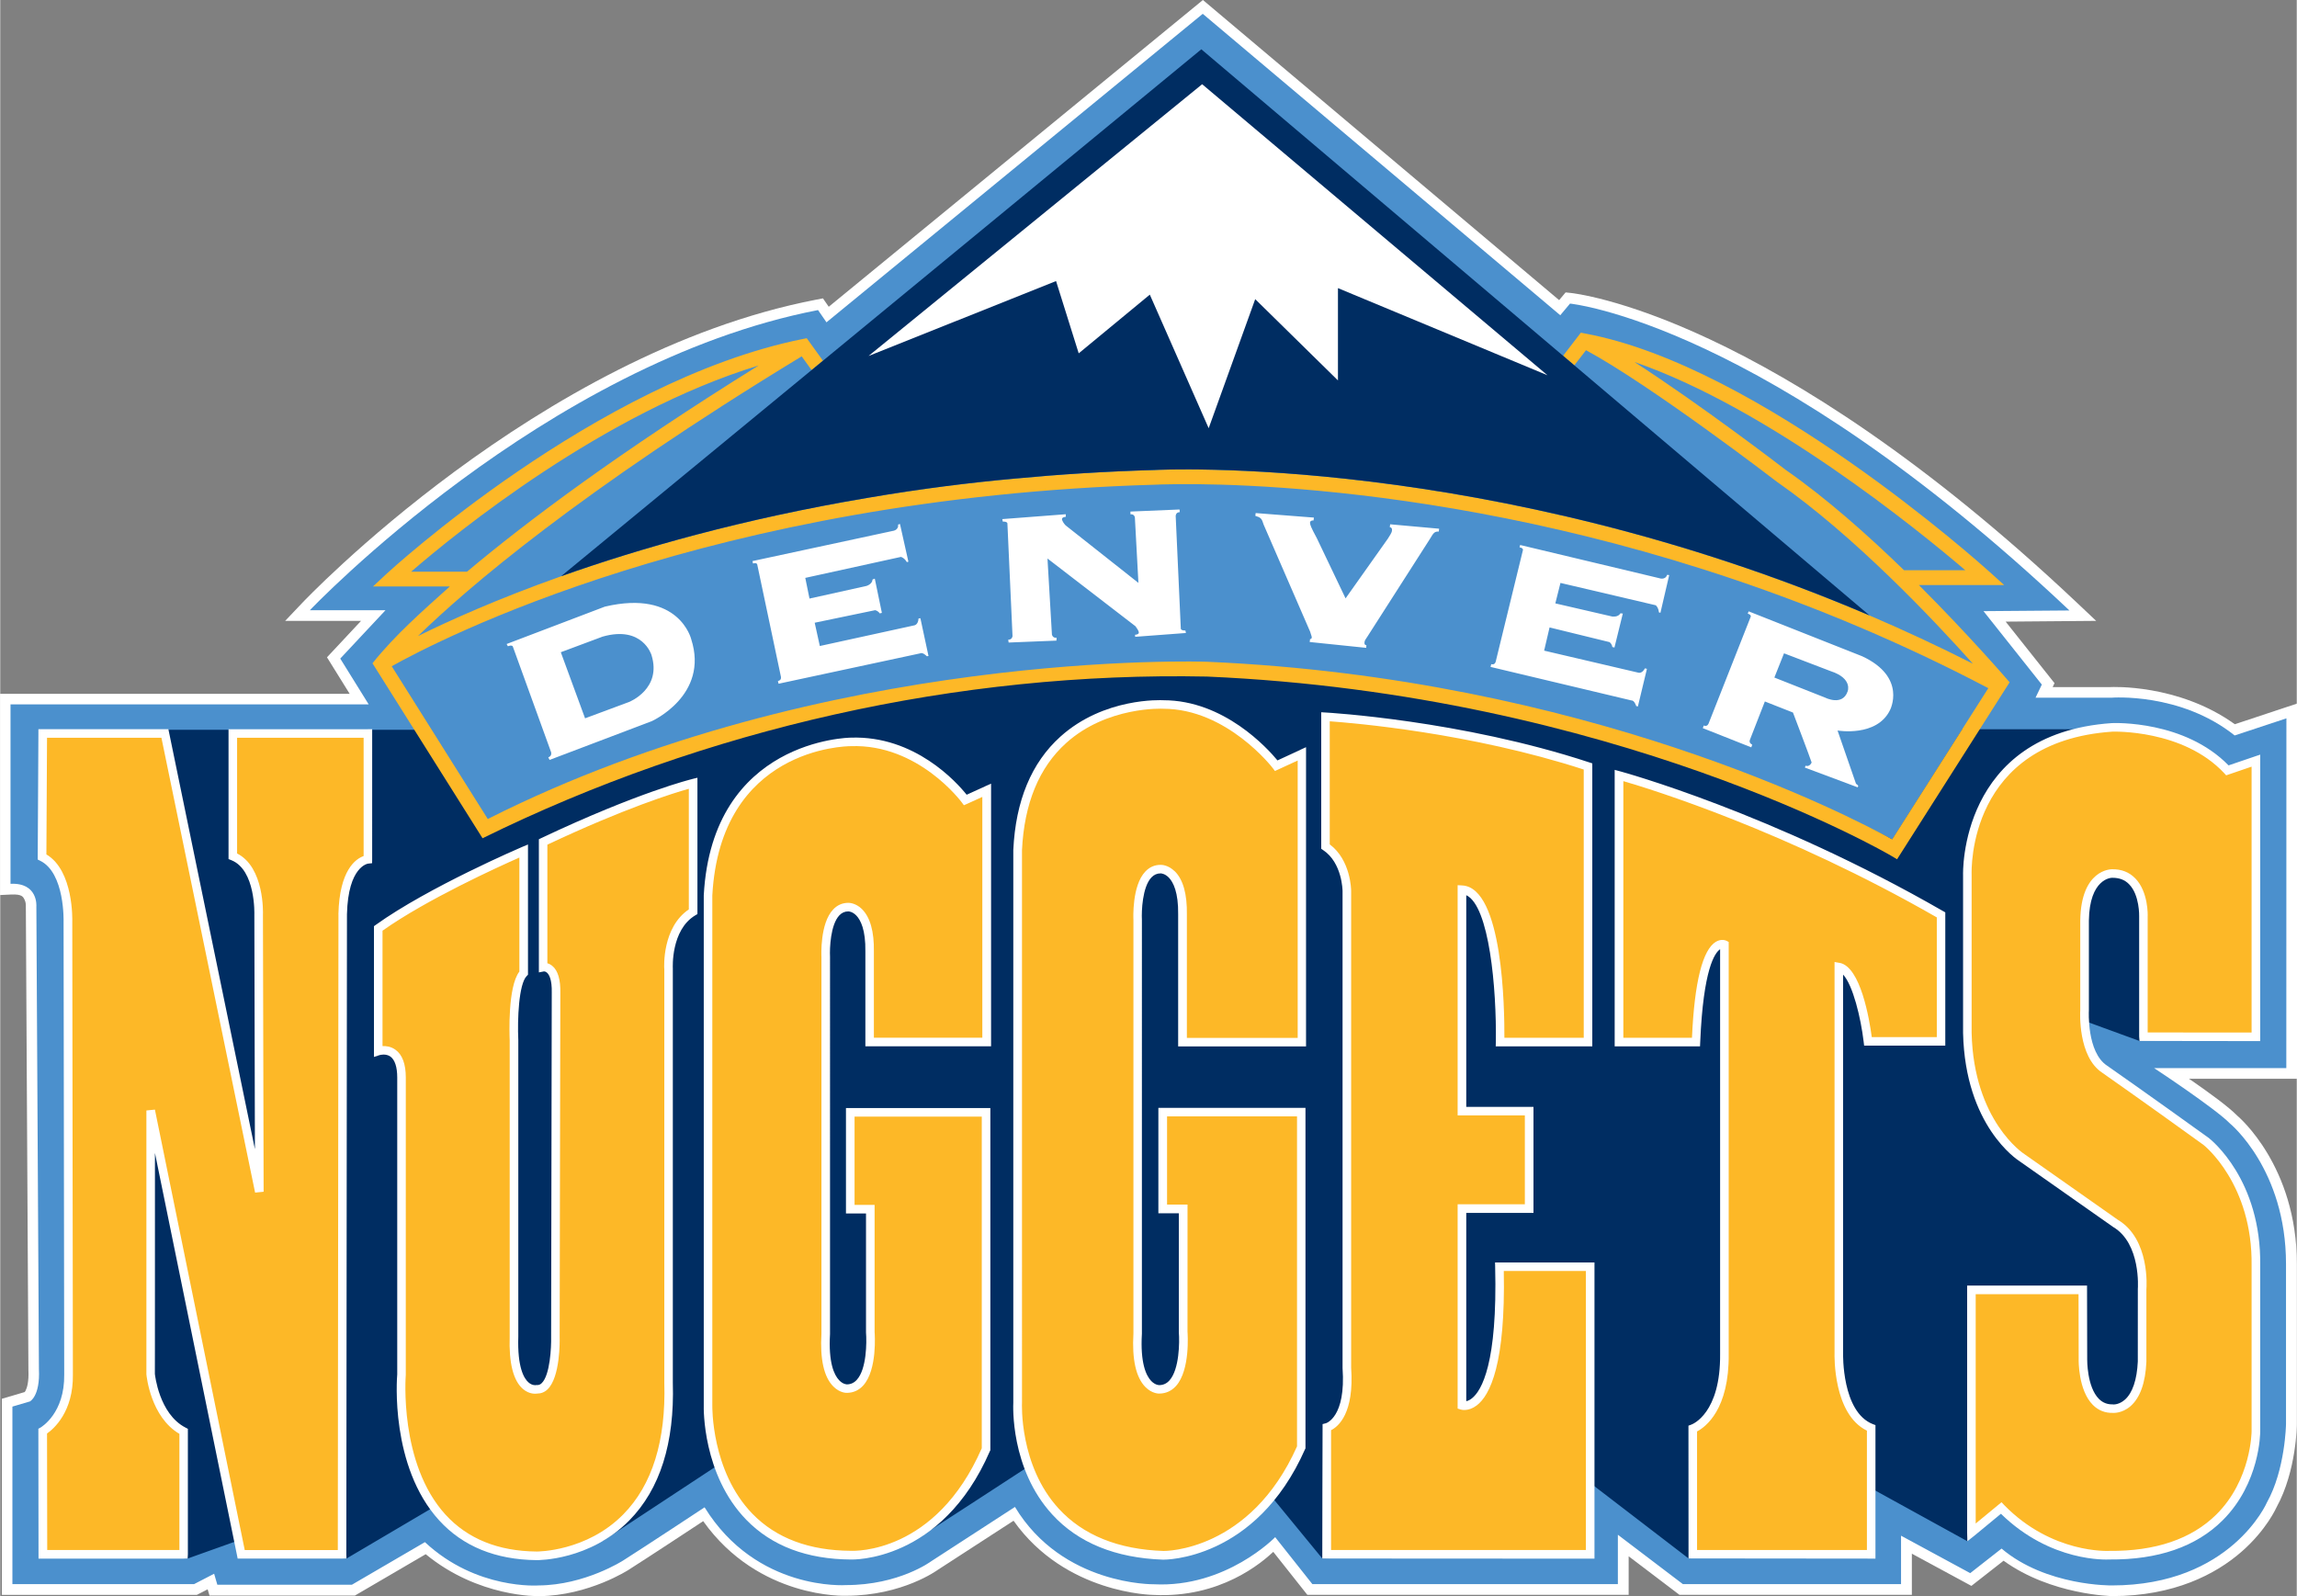
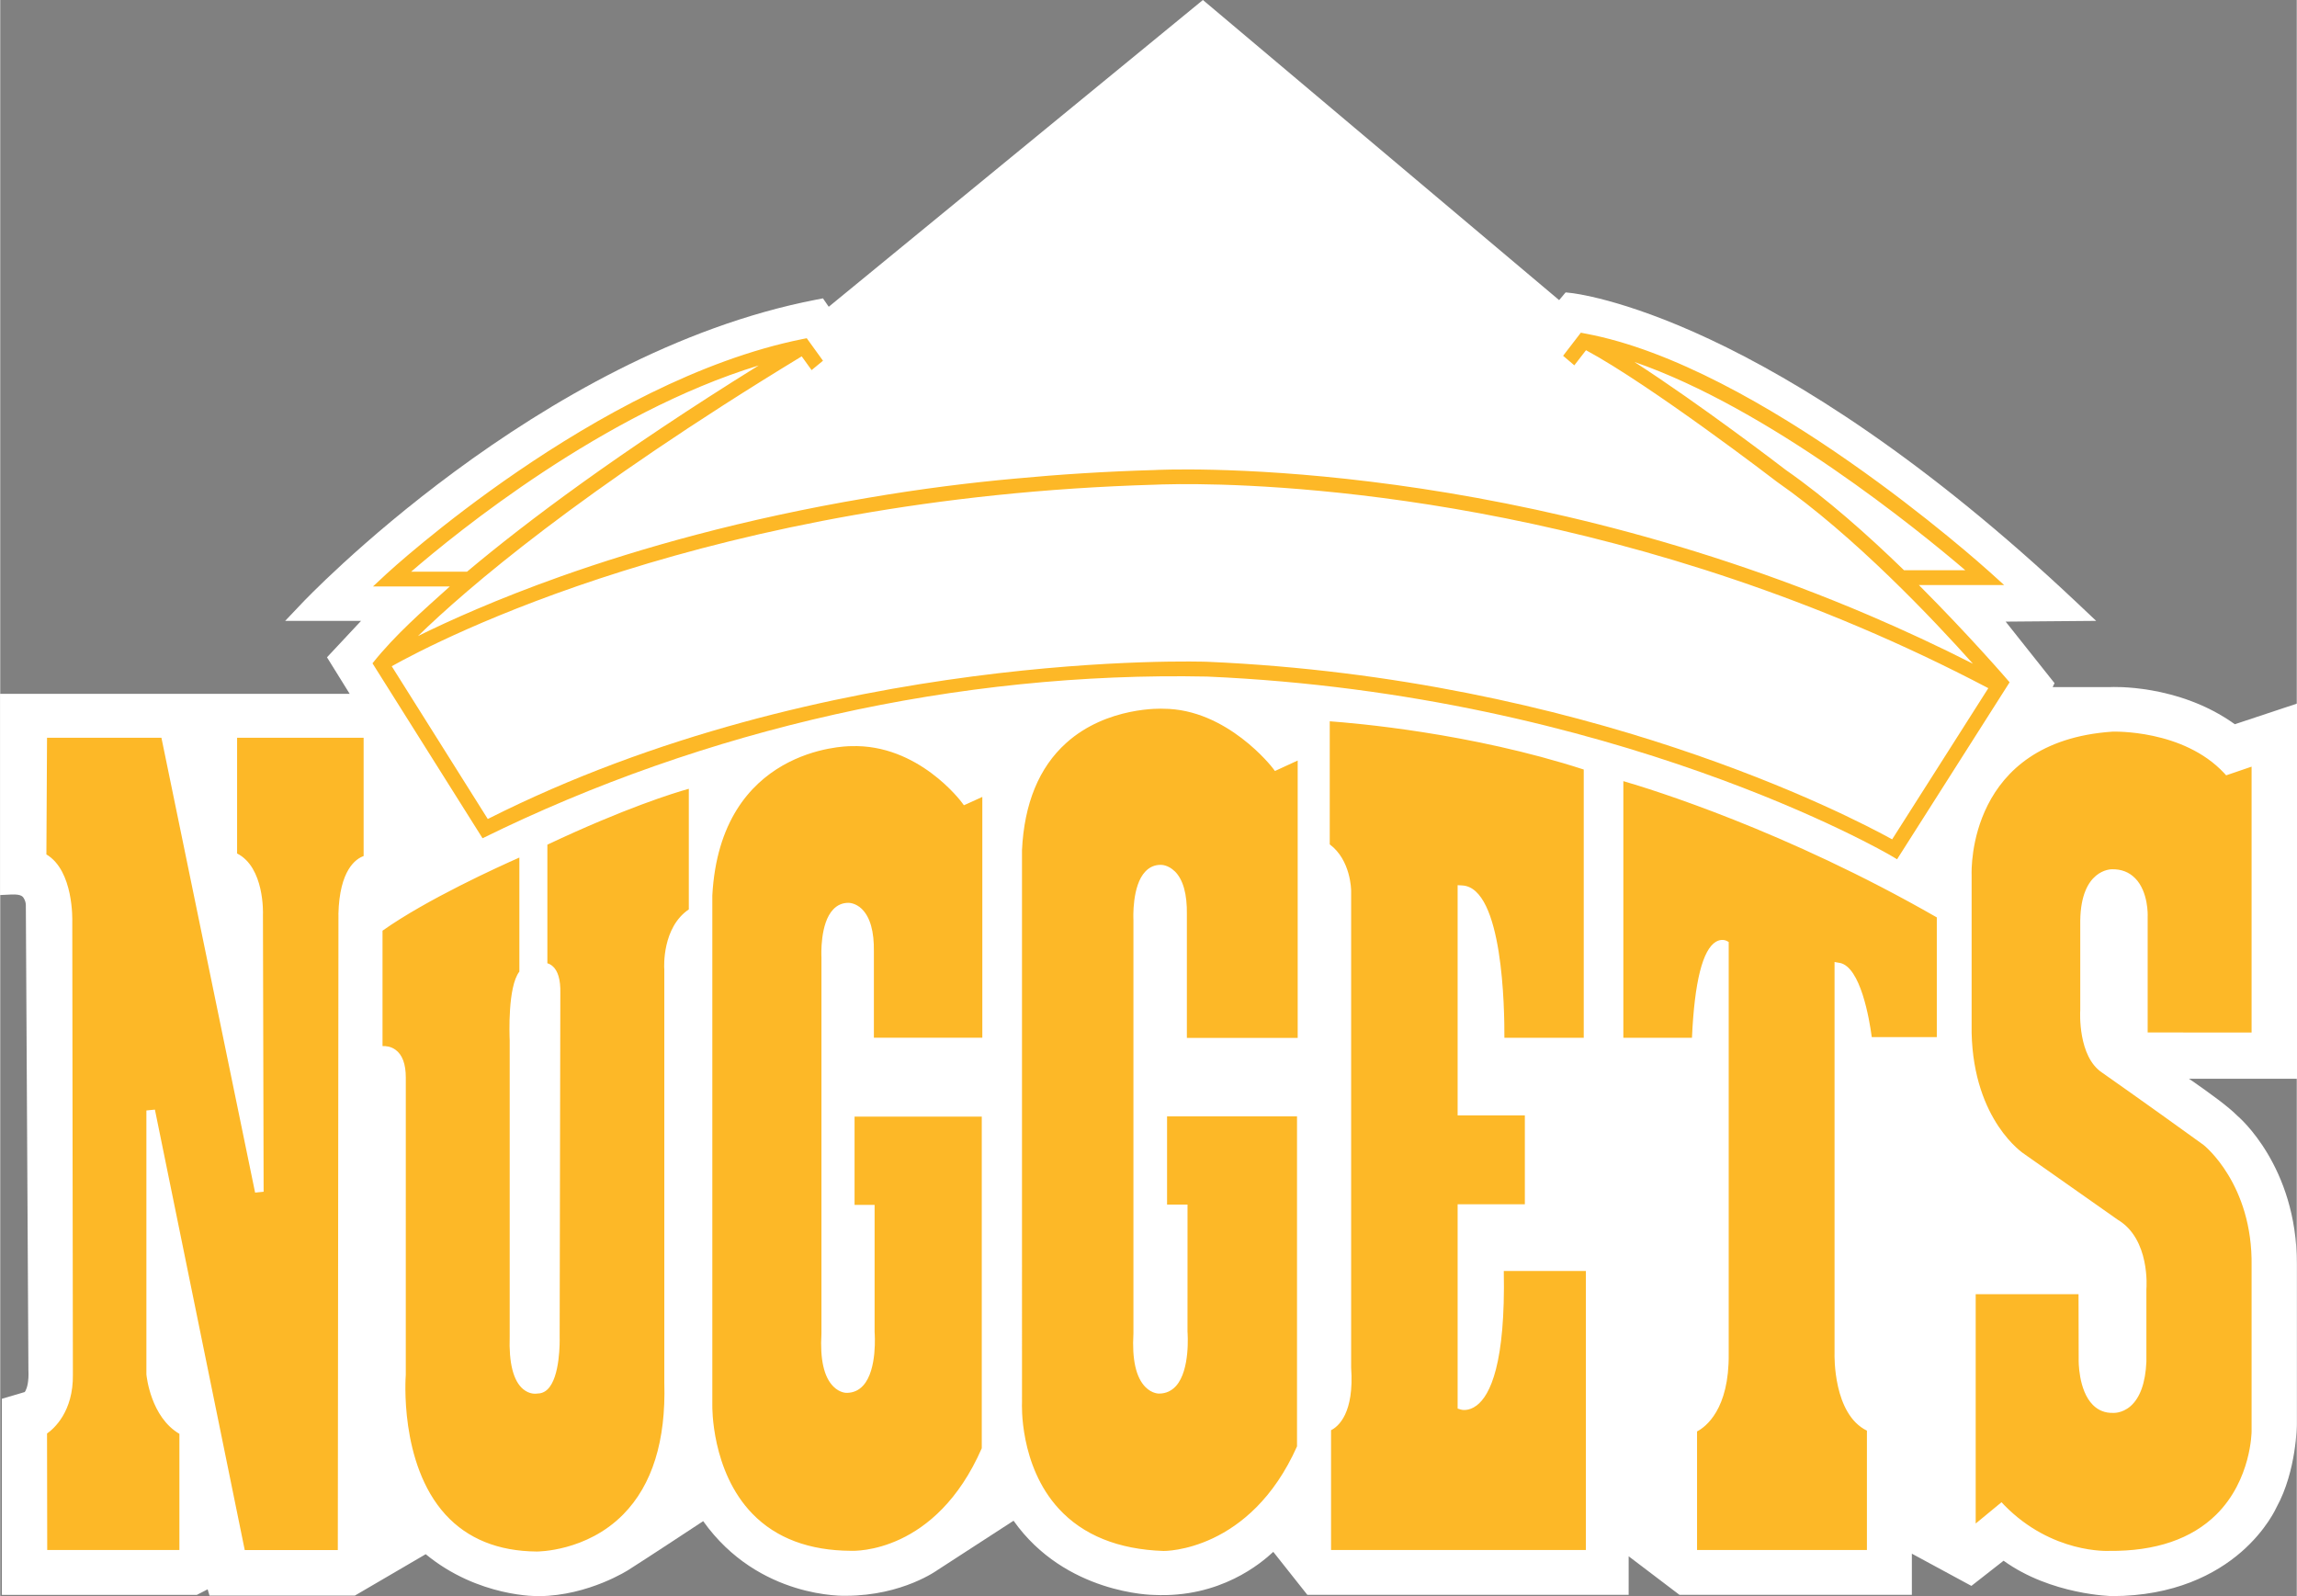
<svg xmlns="http://www.w3.org/2000/svg" xmlns:ns1="http://sodipodi.sourceforge.net/DTD/sodipodi-0.dtd" xmlns:ns2="http://www.inkscape.org/namespaces/inkscape" version="1.0" width="513.355" height="356.71" viewBox="0 0 60.948 42.359" id="svg6729" ns1:docname="Denver_Nuggets_2008.svg" ns2:version="1.0.2-2 (e86c870879, 2021-01-15)">
  <rect x="0" y="0" width="60.948" height="42.359" fill="#808080" stroke="none" />
  <ns1:namedview pagecolor="#ffffff" bordercolor="#666666" borderopacity="1" objecttolerance="10" gridtolerance="10" guidetolerance="10" ns2:pageopacity="0" ns2:pageshadow="2" ns2:window-width="1366" ns2:window-height="705" id="namedview5491" showgrid="false" ns2:zoom="1" ns2:cx="372.06557" ns2:cy="254.62351" ns2:window-x="-8" ns2:window-y="-8" ns2:window-maximized="1" ns2:current-layer="layer1" ns2:document-rotation="0" />
  <defs id="defs6731" />
  <g ns2:groupmode="layer" id="layer1" ns2:label="Layer 1" transform="translate(69.993,-3.963)">
    <g id="g760">
-       <path ns1:nodetypes="cccccccccccccccccccccccccccccccccccccccccccccccccccc" d="m -9.32,23.027 -1.373,0.454 c -1.441,-1.149 -3.269,-1.002 -3.269,-1.002 h -2.016 l 0.167,-0.348 -1.548,-1.949 2.281,-0.018 c -8.106,-7.647 -13.254,-8.144 -13.254,-8.144 l -0.259,0.309 -9.488,-7.999 -9.986,8.187 -0.224,-0.325 c -7.258,1.405 -13.486,7.965 -13.486,7.965 h 2.007 l -1.201,1.284 0.755,1.216 h -9.506 v 4.761 c 0.738,-0.034 0.686,0.599 0.686,0.599 l 0.068,12.282 c 0.035,0.719 -0.239,0.856 -0.239,0.856 l -0.465,0.137 v 4.711 h 4.822 l 0.532,-0.275 0.085,0.292 h 3.57 l 1.939,-1.131 c 1.364,1.276 3.021,1.149 3.021,1.149 1.226,-0.009 2.239,-0.661 2.239,-0.661 0.593,-0.376 2.162,-1.412 2.162,-1.412 1.382,2.235 3.75,2.064 3.75,2.064 1.416,0 2.261,-0.63 2.261,-0.63 l 2.226,-1.444 c 1.261,2.091 3.685,2.052 3.685,2.052 1.917,0.099 3.221,-1.25 3.221,-1.25 l 0.987,1.246 h 8.108 v -1.31 l 1.725,1.31 h 5.79 v -1.285 l 1.836,0.994 0.832,-0.652 c 1.184,1.003 2.925,0.978 2.925,0.978 3.167,0 4.118,-2.203 4.118,-2.203 0.488,-0.872 0.506,-2.08 0.506,-2.08 v -4.248 c 0,-2.509 -1.484,-3.725 -1.484,-3.725 -0.403,-0.411 -2.016,-1.473 -2.016,-1.473 h 3.508 z" id="path5889-4" style="fill:#ffffff;fill-opacity:1;fill-rule:nonzero;stroke:none;stroke-width:0.501" ns2:connector-curvature="0" />
      <path style="color:#000000;font-style:normal;font-variant:normal;font-weight:normal;font-stretch:normal;font-size:medium;line-height:normal;font-family:sans-serif;font-variant-ligatures:normal;font-variant-position:normal;font-variant-caps:normal;font-variant-numeric:normal;font-variant-alternates:normal;font-variant-east-asian:normal;font-feature-settings:normal;font-variation-settings:normal;text-indent:0;text-align:start;text-decoration:none;text-decoration-line:none;text-decoration-style:solid;text-decoration-color:#000000;letter-spacing:normal;word-spacing:normal;text-transform:none;writing-mode:lr-tb;direction:ltr;text-orientation:mixed;dominant-baseline:auto;baseline-shift:baseline;text-anchor:start;white-space:normal;shape-padding:0;shape-margin:0;inline-size:0;clip-rule:nonzero;display:inline;overflow:visible;visibility:visible;isolation:auto;mix-blend-mode:normal;color-interpolation:sRGB;color-interpolation-filters:linearRGB;solid-color:#000000;solid-opacity:1;vector-effect:none;fill:#ffffff;fill-opacity:1;fill-rule:nonzero;stroke:none;stroke-linecap:butt;stroke-linejoin:miter;stroke-miterlimit:4;stroke-dasharray:none;stroke-dashoffset:0;stroke-opacity:1;color-rendering:auto;image-rendering:auto;shape-rendering:auto;text-rendering:auto;enable-background:accumulate;stop-color:#000000" d="m -38.075,3.963 -9.93,8.141 -0.154,-0.223 -0.182,0.035 c -7.389,1.43 -13.637,8.047 -13.637,8.047 l -0.453,0.477 h 2.014 l -0.904,0.967 0.602,0.969 h -9.279 v 5.34 l 0.295,-0.014 c 0.289,-0.013 0.318,0.062 0.355,0.135 0.038,0.073 0.035,0.16 0.035,0.16 v 0.012 l 0.068,12.301 v 0.006 c 0.016,0.323 -0.04,0.485 -0.076,0.555 -0.013,0.024 -0.017,0.028 -0.023,0.035 l -0.605,0.178 v 5.205 h 5.174 l 0.287,-0.148 0.049,0.166 h 3.859 l 1.879,-1.098 c 1.399,1.151 2.99,1.115 3.012,1.113 1.319,-0.012 2.377,-0.701 2.381,-0.703 l 0.002,-0.002 c 0.547,-0.347 1.73,-1.128 1.969,-1.285 1.474,2.07 3.779,1.982 3.799,1.98 1.494,-0.003 2.422,-0.684 2.422,-0.684 l 2.016,-1.307 c 1.376,1.946 3.699,1.969 3.719,1.969 1.772,0.087 2.861,-0.853 3.174,-1.143 l 0.904,1.141 h 8.527 V 45.264 l 1.348,1.023 h 6.168 v -1.092 l 1.58,0.855 0.854,-0.668 c 1.267,0.913 2.881,0.939 2.881,0.939 1.647,-0.001 2.751,-0.583 3.428,-1.172 0.672,-0.584 0.933,-1.181 0.938,-1.191 0.53,-0.963 0.537,-2.199 0.537,-2.199 v -0.002 -4.25 c 0,-2.603 -1.555,-3.912 -1.576,-3.93 -0.25,-0.253 -0.734,-0.601 -1.188,-0.918 -0.054,-0.037 -0.05,-0.033 -0.102,-0.068 h 2.873 v -9.957 l -0.371,0.123 -1.283,0.426 c -1.507,-1.082 -3.291,-0.986 -3.291,-0.986 h -1.543 l 0.049,-0.104 -1.297,-1.633 2.402,-0.02 -0.51,-0.482 c -4.073,-3.842 -7.413,-5.896 -9.742,-6.99 -2.329,-1.094 -3.68,-1.229 -3.68,-1.229 l -0.148,-0.016 -0.172,0.205 z" id="path368" ns1:nodetypes="ccccccccccccccccccccccccccccccccccccccccccccccccccccccccccccccccccc" />
-       <path ns1:nodetypes="cccccccccccccccccccccccccccccccccccccccccccccccccccc" d="m -9.32,23.027 -1.373,0.454 c -1.441,-1.149 -3.269,-1.002 -3.269,-1.002 h -2.016 l 0.167,-0.348 -1.548,-1.949 2.281,-0.018 c -8.106,-7.647 -13.254,-8.144 -13.254,-8.144 l -0.259,0.309 -9.488,-7.999 -9.986,8.187 -0.224,-0.325 c -7.258,1.405 -13.486,7.965 -13.486,7.965 h 2.007 l -1.201,1.284 0.755,1.216 h -9.506 v 4.761 c 0.738,-0.034 0.686,0.599 0.686,0.599 l 0.068,12.282 c 0.035,0.719 -0.239,0.856 -0.239,0.856 l -0.465,0.137 v 4.711 h 4.822 l 0.532,-0.275 0.085,0.292 h 3.57 l 1.939,-1.131 c 1.364,1.276 3.021,1.149 3.021,1.149 1.226,-0.009 2.239,-0.661 2.239,-0.661 0.593,-0.376 2.162,-1.412 2.162,-1.412 1.382,2.235 3.75,2.064 3.75,2.064 1.416,0 2.261,-0.63 2.261,-0.63 l 2.226,-1.444 c 1.261,2.091 3.685,2.052 3.685,2.052 1.917,0.099 3.221,-1.25 3.221,-1.25 l 0.987,1.246 h 8.108 v -1.31 l 1.725,1.31 h 5.79 v -1.285 l 1.836,0.994 0.832,-0.652 c 1.184,1.003 2.925,0.978 2.925,0.978 3.167,0 4.118,-2.203 4.118,-2.203 0.488,-0.872 0.506,-2.08 0.506,-2.08 v -4.248 c 0,-2.509 -1.484,-3.725 -1.484,-3.725 -0.403,-0.411 -2.016,-1.473 -2.016,-1.473 h 3.508 z" id="path5893-9" style="fill:#4b90cd;fill-opacity:1;fill-rule:nonzero;stroke:none;stroke-width:0.501" ns2:connector-curvature="0" />
-       <path ns1:nodetypes="cccccccccccccccccccccccccccccccccccccccccccccccccc" id="path5895-5" d="m -57.053,25.93 -1.594,-2.6 h -10.281 v 3.141 h -0.004 l 0.004,0.029 v 0.147 h 0.023 l 0.014,0.089 0.188,0.143 c 0.524,0.248 0.483,1.559 0.483,1.572 0,0.005 0.042,11.986 0.042,11.986 0.016,1.029 0.082,3.705 0.055,3.721 l 3.107,1.165 1.347,-0.481 2.867,0.481 2.354,-1.388 c 0.754,0.263 3.923,0.651 4.446,0.922 0,0 2.978,-1.958 3.051,-2.008 0.51,0.525 4.576,1.671 5.682,1.698 0.007,-0.003 1.982,-1.284 2.554,-1.659 0.402,1.076 1.382,2.301 3.573,2.384 0.068,0.003 1.587,0.03 2.89,-1.588 l 1.345,1.639 7.073,-0.149 0.018,-1.87 2.629,2.017 4.794,-0.16 0.049,-1.704 2.558,1.408 c 0,0 0.187,-0.805 0.913,-0.849 1.324,1.295 2.797,1.217 2.862,1.214 1.077,0.009 2.313,-0.356 2.945,-0.988 0.982,-0.986 0.936,-2.247 0.936,-2.302 v -4.333 c 0.036,-2.289 -1.255,-3.286 -1.313,-3.331 -1.598,-1.154 -2.71,-1.957 -2.721,-1.965 -0.36,-0.236 -0.388,-0.866 -0.413,-1.218 l 1.359,0.496 3.127,-0.124 v -4.665 h -0.025 l 0.003,-2.649 -0.765,0.254 c -1.142,-1.225 -3.063,-1.138 -3.063,-1.138 -0.379,0.025 -0.549,0.05 -0.549,0.05 l -3.43,-0.002 -1.86,2.925 c 0,0 -8.298,-4.49 -18.747,-4.536 -10.449,-0.046 -18.524,4.227 -18.524,4.227 z" style="fill:#002d62;fill-opacity:1;fill-rule:nonzero;stroke:none;stroke-width:0.501" ns2:connector-curvature="0" />
      <path ns1:nodetypes="ccccccccccccccccccccccccccccccccccccccccccccccccc" id="path5897-7" d="m -28.045,12.792 -0.471,0.613 0.298,0.253 0.31,-0.401 c 1.708,0.919 5.035,3.465 5.068,3.493 2.051,1.428 4.163,3.667 5.2,4.827 -0.921,-0.467 -1.839,-0.893 -2.743,-1.28 -10.104,-4.317 -18.878,-3.865 -18.975,-3.86 -1.29,0.037 -2.526,0.116 -3.708,0.228 -1.165,0.105 -2.484,0.267 -3.914,0.512 -3.308,0.558 -6.037,1.339 -8.129,2.08 -1.7,0.604 -2.98,1.182 -3.798,1.586 1.292,-1.258 4.295,-3.846 10.184,-7.423 l 0.263,0.365 0.302,-0.249 -0.431,-0.597 -0.123,0.024 c -5.472,1.108 -10.97,6.175 -11.025,6.225 l -0.364,0.339 h 2.039 c -0.715,0.644 -1.451,1.283 -2.052,2.039 l 2.921,4.643 c 5.908,-2.91 12.63,-4.426 19.229,-4.291 10.817,0.471 18.076,4.709 18.148,4.752 l 0.163,0.097 2.987,-4.697 c -0.075,-0.089 -1.066,-1.237 -2.407,-2.58 h 2.263 l -0.376,-0.34 c -0.248,-0.223 -6.107,-5.478 -10.743,-6.335 z m 1.418,0.776 c 3.572,1.231 7.547,4.471 8.785,5.528 h -1.626 c -0.955,-0.928 -2.056,-1.908 -3.14,-2.663 -0.109,-0.085 -2.28,-1.747 -4.019,-2.866 z m -23.236,0.093 c -3.71,2.305 -6.173,4.156 -7.742,5.474 h -1.483 c 1.207,-1.043 5.11,-4.217 9.226,-5.474 z m 11.168,3.15 c 0.135,-8.87e-4 0.291,-7.98e-4 0.465,10e-4 3.026,0.031 11.796,0.576 20.999,5.414 l -2.552,4.012 c -1.145,-0.632 -8.147,-4.274 -18.166,-4.712 -0.101,-0.004 -10.142,-0.354 -19.105,4.172 l -2.549,-4.054 c 1.183,-0.664 8.461,-4.478 20.26,-4.818 0.016,-7.1e-4 0.241,-0.012 0.647,-0.015 z" style="fill:#fdb827;fill-opacity:1;fill-rule:nonzero;stroke:none;stroke-width:0.501" ns2:connector-curvature="0" />
-       <path ns1:nodetypes="ccccccc" d="m -46.98,17.176 c 1.43,-0.245 2.749,-0.407 3.914,-0.512 1.182,-0.112 2.418,-0.191 3.708,-0.228 0.097,-0.005 8.871,-0.457 18.975,3.86 L -38.117,5.271 -55.109,19.256 c 2.092,-0.742 4.821,-1.522 8.129,-2.08 z" id="path5905-3" style="fill:#002d62;fill-opacity:1;fill-rule:nonzero;stroke:none;stroke-width:0.501" ns2:connector-curvature="0" />
      <path ns1:nodetypes="ccccccccccc" d="m -28.93,13.922 -5.561,-2.313 v 2.45 l -2.196,-2.157 -1.235,3.425 -1.562,-3.545 -1.887,1.558 -0.601,-1.918 -4.977,1.988 8.854,-7.212 z" id="path5919-7" style="fill:#ffffff;fill-opacity:1;fill-rule:evenodd;stroke:none;stroke-width:0.501" ns2:connector-curvature="0" />
-       <path ns1:nodetypes="cccccccccccccccccccccccccccccccccccccccccccccccccccccccccccccccccccccccccccccccccccccccccccccccccccccccccccccccccccccccccccccccccccccccccccccccccccccccccccccccc" ns2:connector-curvature="0" d="m -35.235,20.714 -1.227,-2.825 c -0.053,-0.172 -0.077,-0.192 -0.222,-0.236 l 0.009,-0.074 1.546,0.12 -0.01,0.076 c -0.056,-0.006 -0.098,0.021 -0.093,0.07 0.006,0.05 0.014,0.093 0.181,0.402 l 0.762,1.596 1.124,-1.587 c 0.047,-0.083 0.099,-0.143 0.107,-0.209 0.007,-0.044 -0.004,-0.086 -0.057,-0.093 l 0.009,-0.077 1.3,0.117 -0.009,0.076 c -0.121,-0.009 -0.149,0.054 -0.23,0.187 l -1.668,2.606 c -0.029,0.052 -0.068,0.085 -0.074,0.145 -0.005,0.06 0.014,0.071 0.051,0.079 l -0.006,0.069 -1.499,-0.155 0.01,-0.077 c 0.076,-0.006 0.032,-0.101 0.032,-0.101 l -0.035,-0.11 z m 13.677,1.764 c 0,0 0.455,0.231 0.592,-0.163 0,0 0.148,-0.344 -0.444,-0.539 l -1.243,-0.475 -0.256,0.643 z m -1.965,1.318 -1.285,-0.509 0.025,-0.07 c 0.099,0.042 0.129,-0.055 0.129,-0.055 l 1.12,-2.839 c 0.003,-0.055 -0.082,-0.075 -0.082,-0.075 l 0.025,-0.061 3.012,1.192 c 1.2,0.558 0.738,1.431 0.738,1.431 -0.352,0.72 -1.391,0.54 -1.391,0.54 l 0.49,1.413 c 0.044,0.025 0.06,0.059 0.06,0.059 l -0.016,0.035 -1.4,-0.523 0.016,-0.05 c 0.113,0.041 0.162,-0.086 0.162,-0.086 -0.027,-0.095 -0.495,-1.325 -0.495,-1.325 l -0.746,-0.294 -0.394,1.01 c -0.044,0.094 0.059,0.137 0.059,0.137 l -0.025,0.069 z m -2.451,-4.492 c 0,0 0.167,0.069 0.219,-0.086 l 0.055,0.007 -0.233,1.001 -0.041,-0.012 c 0,0 -0.003,-0.114 -0.082,-0.188 l -2.53,-0.593 -0.136,0.543 1.507,0.348 c 0,0 0.158,0.027 0.22,-0.084 l 0.064,0.005 -0.222,0.903 -0.058,-0.015 c 0,0 0.003,-0.067 -0.072,-0.129 l -1.592,-0.39 -0.144,0.616 2.498,0.584 c 0,0 0.097,0.038 0.177,-0.114 l 0.053,0.013 -0.24,0.999 -0.044,-0.011 c 0,0 -0.048,-0.157 -0.13,-0.15 l -3.736,-0.889 0.018,-0.073 c 0.104,0.029 0.12,-0.072 0.12,-0.072 l 0.723,-2.963 c -0.004,-0.056 -0.091,-0.065 -0.091,-0.065 l 0.015,-0.063 3.684,0.879 z m -13.833,1.323 -2.393,-1.842 0.118,2.018 c 0,0 0.015,0.096 0.123,0.085 l -0.003,0.076 -1.269,0.051 -0.011,-0.075 c 0.107,9.71e-4 0.114,-0.096 0.114,-0.096 l -0.136,-2.996 c -0.02,-0.052 -0.122,-0.042 -0.122,-0.042 l -0.013,-0.067 1.685,-0.129 5.01e-4,0.069 c 0,0 -0.128,0.003 -0.098,0.086 0.026,0.073 0.091,0.139 0.091,0.139 l 1.934,1.528 -0.094,-1.736 c 0,0 -0.01,-0.096 -0.117,-0.084 l -9.71e-4,-0.073 1.304,-0.055 0.004,0.071 c -0.107,0 -0.107,0.101 -0.107,0.101 l 0.136,2.997 c 0.019,0.05 0.122,0.042 0.122,0.042 l 0.013,0.067 -1.346,0.101 -0.004,-0.054 c 0,0 0.127,-0.002 0.096,-0.085 -0.025,-0.073 -0.089,-0.138 -0.089,-0.138 z m -6.522,-2.571 c 0,0 0.182,-0.006 0.164,-0.171 l 0.05,-0.017 0.224,1.002 -0.042,0.01 c 0,0 -0.052,-0.104 -0.155,-0.138 l -2.54,0.557 0.112,0.549 1.51,-0.335 c 0,0 0.155,-0.042 0.163,-0.171 l 0.06,-0.023 0.188,0.909 -0.059,0.013 c 0,0 -0.027,-0.061 -0.12,-0.085 l -1.604,0.333 0.136,0.618 2.506,-0.548 c 0,0 0.104,-0.011 0.113,-0.181 l 0.05,-0.009 0.215,1.003 -0.043,0.007 c 0,0 -0.111,-0.118 -0.182,-0.076 l -3.754,0.805 -0.017,-0.072 c 0.106,-0.02 0.079,-0.116 0.079,-0.116 l -0.63,-2.985 c -0.027,-0.047 -0.11,-0.017 -0.11,-0.017 l -0.014,-0.065 3.702,-0.796 z m -8.143,4.97 1.171,-0.435 c 0,0 0.874,-0.346 0.591,-1.246 0,0 -0.233,-0.787 -1.294,-0.488 l -1.112,0.415 z m -0.899,0.906 -1.021,-2.818 c -0.034,-0.041 -0.128,0 -0.128,0 l -0.034,-0.06 2.608,-0.992 c 1.972,-0.464 2.291,0.864 2.291,0.864 0.481,1.49 -1.048,2.176 -1.048,2.176 l -2.711,1.028 -0.034,-0.069 c 0.103,-0.035 0.076,-0.129 0.076,-0.129 z" style="fill:#ffffff;fill-opacity:1;fill-rule:evenodd;stroke:none;stroke-width:0.501" id="path5931-5" />
      <path ns1:nodetypes="ccccccccccccccccccccccccccccccccccccccccccccccccccccccccccccccccccccccccccccccccccccccccccccccccccccccccccccccccccccccccccccccccccccccccccccccccccccccccccccccccccccccccccccccccccccccccccccccccccccccccccccccccccccccccccccccccccccccccccccccccccccccccccccccccccccccccccccccccccccccccccccccc" ns2:connector-curvature="0" d="m -10.167,24.041 -0.688,0.234 c -1.166,-1.193 -3.019,-1.126 -3.099,-1.122 -4.055,0.278 -3.949,3.999 -3.947,4.036 v 4.188 c 0.056,2.467 1.44,3.366 1.499,3.403 -0.004,-0.003 2.484,1.745 2.484,1.745 0.742,0.44 0.656,1.632 0.655,1.643 -9.72e-4,0.01 -9.72e-4,1.928 -9.72e-4,1.928 -0.022,0.481 -0.14,0.832 -0.341,1.011 -0.153,0.136 -0.301,0.128 -0.307,0.128 l -0.006,-0.002 h -0.007 c -0.148,0.004 -0.269,-0.044 -0.37,-0.144 -0.321,-0.32 -0.312,-1.043 -0.312,-1.049 0,-0.004 -0.004,-1.843 -0.004,-1.843 V 38.08 h -0.112 -2.956 -0.114 v 0.115 6.441 l 0.006,0.229 0.181,-0.143 0.71,-0.586 c 1.326,1.296 2.816,1.216 2.88,1.213 1.286,0.011 2.298,-0.337 3.002,-1.037 0.994,-0.99 0.999,-2.312 0.999,-2.366 v -4.385 c 0.035,-2.291 -1.308,-3.352 -1.365,-3.398 -1.6,-1.152 -2.689,-1.914 -2.7,-1.92 -0.54,-0.355 -0.483,-1.449 -0.482,-1.46 v -2.387 c 0.016,-1.118 0.591,-1.138 0.615,-1.138 0.19,-0.002 0.336,0.053 0.45,0.169 0.285,0.287 0.269,0.849 0.269,0.853 v 3.195 l 0.01,0.113 h 0.102 l 2.987,0.004 h 0.114 v -0.116 -7.328 -0.158 l -0.151,0.05 z m -8.262,4.103 c -4.542,-2.615 -8.534,-3.7 -8.573,-3.711 l -0.145,-0.039 v 0.149 7.075 0.114 h 0.114 2.042 0.109 l 0.005,-0.11 c 0.081,-1.953 0.391,-2.373 0.522,-2.463 0.002,-0.003 0.004,-0.003 0.006,-0.004 v 10.736 c 0.016,1.583 -0.734,1.868 -0.764,1.879 l -0.076,0.028 c -9.71e-4,0 0.002,3.523 0.002,3.523 l 4.961,0.005 v -3.543 l -0.072,-0.027 c -0.824,-0.326 -0.787,-1.862 -0.787,-1.878 V 29.827 c 0.261,0.278 0.471,1.151 0.546,1.785 l 0.012,0.1 h 0.102 1.938 0.114 v -0.113 -3.357 -0.066 l -0.056,-0.033 z m -11.893,9.321 0.003,0.116 c 0.064,2.558 -0.357,3.285 -0.616,3.491 -0.059,0.047 -0.112,0.069 -0.151,0.076 v -4.997 h 1.67 0.114 v -0.113 -2.587 -0.113 h -0.114 -1.67 v -5.618 c 0.611,0.282 0.807,2.484 0.785,3.896 l -0.003,0.116 h 0.115 2.334 0.114 v -0.114 -7.314 -0.082 l -0.078,-0.026 c -3.407,-1.122 -6.962,-1.322 -6.997,-1.324 l -0.119,-0.007 v 0.12 3.443 0.06 l 0.051,0.035 c 0.508,0.337 0.515,1.078 0.515,1.086 v 12.659 c 0.093,1.312 -0.438,1.464 -0.444,1.466 l -0.086,0.022 c -0.003,0 -0.008,3.567 -0.008,3.567 l 7.224,0.004 v -7.861 h -2.638 z m -5.174,-13.599 -0.6,0.277 c -0.263,-0.319 -1.418,-1.597 -3.029,-1.597 -0.057,-0.003 -1.576,-0.076 -2.733,0.967 -0.767,0.69 -1.188,1.702 -1.249,3.008 v 14.666 c -0.003,0.064 -0.085,1.746 1.032,2.966 0.688,0.753 1.68,1.157 2.945,1.201 0.026,0 2.457,0.032 3.767,-2.934 l 0.01,-0.02 v -0.024 -8.899 -0.113 h -0.115 -3.675 -0.114 v 0.113 2.57 0.114 h 0.114 0.429 v 3.155 c 0.021,0.265 0.015,0.988 -0.248,1.28 -0.074,0.083 -0.163,0.125 -0.272,0.126 -0.006,0 -0.107,0 -0.214,-0.111 -0.136,-0.144 -0.292,-0.479 -0.246,-1.253 V 28.374 c -0.012,-0.232 0.011,-0.871 0.253,-1.126 0.068,-0.071 0.148,-0.107 0.244,-0.107 0.007,0 0.11,0.002 0.217,0.111 0.117,0.122 0.256,0.388 0.248,0.979 v 3.39 0.112 h 0.114 3.166 0.114 V 31.622 23.969 23.792 l -0.16,0.073 z m -8.365,0.968 -0.484,0.22 c -0.259,-0.325 -1.376,-1.576 -3.076,-1.515 -0.034,0 -3.676,0.048 -3.901,4.184 v 13.538 c -0.003,0.071 -0.034,1.839 1.13,3.036 0.674,0.693 1.607,1.046 2.775,1.053 0.017,0 2.406,0.087 3.69,-2.879 l 0.011,-0.022 v -0.024 -8.942 -0.114 h -0.114 -3.604 -0.114 v 0.114 2.571 0.113 h 0.114 0.418 v 3.157 c 0.021,0.259 0.017,0.97 -0.241,1.253 -0.072,0.082 -0.16,0.124 -0.265,0.125 -0.005,0 -0.104,0 -0.208,-0.111 -0.134,-0.141 -0.285,-0.468 -0.241,-1.225 V 29.354 c -0.011,-0.225 0.011,-0.851 0.248,-1.1 0.066,-0.07 0.145,-0.104 0.239,-0.104 0.006,0 0.106,0.002 0.21,0.109 0.114,0.117 0.25,0.38 0.241,0.957 v 2.4 0.114 h 0.114 3.108 0.114 v -0.114 -6.681 -0.175 l -0.162,0.072 z m -7.768,-0.196 c -0.015,0.003 -1.416,0.342 -4.004,1.566 l -0.065,0.031 v 0.073 3.323 0.138 l 0.134,-0.026 c 0,0 0.041,-0.004 0.083,0.035 0.051,0.046 0.134,0.175 0.125,0.536 0,0.003 -0.017,9.131 -0.017,9.131 0.006,0.27 -0.027,1.011 -0.25,1.225 -0.039,0.038 -0.079,0.053 -0.126,0.05 l -0.017,-5.02e-4 -0.016,0.003 c -9.72e-4,0 -0.094,0.014 -0.193,-0.074 -0.113,-0.099 -0.297,-0.387 -0.269,-1.217 v -7.866 c -0.026,-0.549 0.012,-1.491 0.224,-1.701 l 0.033,-0.034 v -0.047 -3.238 -0.171 l -0.158,0.066 c -0.025,0.011 -2.482,1.063 -3.883,2.068 l -0.047,0.034 v 0.059 3.254 0.157 l 0.15,-0.049 c 9.72e-4,0 0.164,-0.05 0.289,0.041 0.116,0.086 0.179,0.276 0.179,0.554 v 7.879 c -0.009,0.089 -0.194,2.442 1.112,3.873 0.629,0.69 1.499,1.045 2.586,1.056 0.057,0 1.414,0.006 2.461,-1.054 0.814,-0.827 1.203,-2.054 1.155,-3.653 V 29.663 c 0,-0.016 -0.055,-1.021 0.597,-1.409 l 0.056,-0.033 v -0.066 -3.408 -0.144 l -0.14,0.034 z m -8.606,-1.322 h -3.585 -0.114 v 0.114 3.255 0.076 l 0.072,0.029 c 0.653,0.258 0.613,1.437 0.613,1.449 0,0.003 0.01,4.161 0.015,6.221 l -2.277,-11.053 -0.02,-0.092 h -0.092 -3.243 -0.114 v 0.113 l -0.018,3.274 v 0.072 l 0.063,0.031 c 0.662,0.322 0.623,1.61 0.623,1.622 0,0.006 0.017,12.012 0.017,12.012 0.015,1.027 -0.603,1.393 -0.628,1.409 l -0.058,0.032 v 0.067 l 0.004,3.265 v 0.114 h 0.114 3.737 l 0.107,-0.004 0.006,-0.111 v -3.261 -0.068 l -0.061,-0.032 c -0.708,-0.364 -0.813,-1.415 -0.815,-1.426 0.002,0.008 0.002,-3.884 0.002,-5.863 l 2.177,10.673 0.018,0.091 h 0.094 2.677 l 0.117,-0.004 -0.004,-0.109 0.017,-16.987 c 0.031,-1.278 0.559,-1.343 0.564,-1.343 l 0.103,-0.011 c 0.002,0 0.002,-0.103 0.002,-0.103 V 23.428 23.314 h -0.114 z" style="fill:#ffffff;fill-opacity:1;fill-rule:evenodd;stroke:none;stroke-width:0.501" id="path5945-0" />
      <path ns1:nodetypes="cccccccccccccccccccccccccccccccccccccccccccccccccccccccccccccccccccccccccccccccccccccccccccccccccccccccccccccccccccccccccccccccccccccccccccccccccccccccccccccccccccccccccccccccccccccccccccccccccccccc" ns2:connector-curvature="0" d="m -13.335,27.27 c -0.159,-0.163 -0.365,-0.243 -0.615,-0.238 -0.031,0 -0.823,0.005 -0.841,1.363 v 2.382 c -0.004,0.043 -0.065,1.229 0.583,1.654 0.007,0.007 1.096,0.765 2.689,1.917 0.011,0.008 1.309,1.038 1.275,3.211 v 4.387 c 0,0.014 -0.006,1.286 -0.934,2.208 -0.659,0.652 -1.616,0.979 -2.846,0.967 -0.023,9.71e-4 -1.519,0.08 -2.785,-1.215 l -0.071,-0.076 -0.082,0.067 -0.604,0.498 v -6.086 h 2.729 c 0,0.4 0.004,1.726 0.004,1.724 -0.002,0.035 -0.012,0.827 0.378,1.216 0.145,0.145 0.325,0.216 0.535,0.21 h -0.012 c 0.009,0 0.242,0.021 0.471,-0.175 0.257,-0.223 0.4,-0.621 0.425,-1.182 v -1.924 c 0.005,-0.045 0.1,-1.335 -0.76,-1.845 0.009,0.005 -2.479,-1.743 -2.479,-1.743 -0.019,-0.01 -1.345,-0.879 -1.399,-3.216 v -4.19 c -0.005,-0.148 -0.095,-3.541 3.733,-3.804 0.016,-9.72e-4 1.881,-0.067 2.972,1.104 l 0.05,0.055 0.071,-0.024 0.604,-0.206 v 7.056 l -2.758,-0.002 v -3.078 c 0.003,-0.022 0.021,-0.658 -0.332,-1.015 z m -7.842,2.247 -0.135,-0.024 v 0.138 10.242 c -0.002,0.065 -0.038,1.62 0.859,2.057 v 3.168 h -4.508 v -3.147 c 0.224,-0.117 0.857,-0.581 0.84,-2.061 v -10.859 -0.07 l -0.061,-0.032 c -0.013,-0.005 -0.128,-0.059 -0.274,0.024 -0.357,0.208 -0.573,1.065 -0.64,2.551 h -1.821 v -6.811 c 0.744,0.216 4.307,1.314 8.319,3.616 v 3.177 h -1.726 c -0.062,-0.472 -0.297,-1.865 -0.851,-1.97 z M -34.141,40.259 V 27.608 c 0,-0.034 -0.009,-0.819 -0.568,-1.237 v -3.266 c 0.638,0.046 3.734,0.304 6.741,1.28 v 7.119 h -2.106 c 0.004,-0.752 -0.036,-3.991 -1.122,-4.043 l -0.119,-0.007 v 0.12 5.875 0.114 h 0.113 1.671 v 2.359 h -1.671 -0.113 v 0.114 5.224 0.084 l 0.079,0.025 c 0.021,0.007 0.208,0.058 0.427,-0.108 0.358,-0.27 0.767,-1.11 0.719,-3.569 h 2.178 v 7.405 h -6.762 v -3.179 c 0.193,-0.096 0.618,-0.45 0.533,-1.659 z m -4.683,-13.174 c -0.175,-0.172 -0.354,-0.171 -0.372,-0.17 -0.158,-9.72e-4 -0.296,0.059 -0.407,0.177 -0.359,0.376 -0.318,1.25 -0.316,1.286 v 10.97 c -0.041,0.69 0.067,1.172 0.32,1.427 0.177,0.177 0.357,0.173 0.377,0.171 0.169,-0.004 0.315,-0.071 0.433,-0.201 0.382,-0.426 0.308,-1.4 0.305,-1.441 5.01e-4,0.009 5.01e-4,-3.26 5.01e-4,-3.26 v -0.113 h -0.113 -0.43 v -2.342 h 3.449 v 8.758 c -1.248,2.798 -3.518,2.777 -3.542,2.776 -1.201,-0.04 -2.138,-0.419 -2.784,-1.125 -1.051,-1.147 -0.974,-2.791 -0.973,-2.809 V 26.526 c 0.059,-1.237 0.452,-2.196 1.172,-2.844 1.086,-0.98 2.563,-0.912 2.576,-0.91 1.692,0 2.9,1.562 2.911,1.58 l 0.054,0.072 0.085,-0.039 0.519,-0.239 v 7.362 h -2.941 v -3.274 c 0.009,-0.543 -0.1,-0.931 -0.321,-1.149 z m -8.297,1.005 c -0.172,-0.168 -0.349,-0.168 -0.367,-0.167 -0.154,0 -0.29,0.059 -0.4,0.176 -0.353,0.37 -0.313,1.226 -0.311,1.262 v 9.997 c -0.04,0.678 0.067,1.152 0.316,1.4 0.173,0.175 0.35,0.171 0.37,0.169 0.166,-0.005 0.31,-0.069 0.425,-0.198 0.376,-0.418 0.303,-1.375 0.3,-1.416 v -3.261 -0.114 h -0.114 -0.418 v -2.342 h 3.376 v 8.801 c -1.223,2.796 -3.374,2.725 -3.467,2.722 -1.111,-0.005 -1.99,-0.334 -2.619,-0.982 -1.098,-1.131 -1.065,-2.858 -1.065,-2.876 V 27.728 c 0.214,-3.912 3.537,-3.963 3.677,-3.963 1.79,-0.065 2.934,1.479 2.945,1.494 l 0.055,0.074 0.084,-0.037 0.405,-0.184 v 6.391 h -2.878 v -2.284 c 0.009,-0.534 -0.099,-0.915 -0.316,-1.129 z m -5.248,1.582 v 10.989 c 0.045,1.537 -0.321,2.711 -1.088,3.49 -0.976,0.993 -2.285,0.987 -2.297,0.987 -1.024,-0.008 -1.836,-0.338 -2.422,-0.979 -1.239,-1.358 -1.056,-3.687 -1.054,-3.709 5.02e-4,-0.011 5.02e-4,-7.89 5.02e-4,-7.89 0,-0.36 -0.093,-0.61 -0.275,-0.739 -0.119,-0.086 -0.245,-0.1 -0.343,-0.097 v -3.062 c 1.18,-0.835 3.077,-1.696 3.632,-1.941 v 3.026 c -0.312,0.403 -0.263,1.676 -0.257,1.826 v 7.856 c -0.024,0.709 0.097,1.181 0.356,1.399 0.17,0.142 0.337,0.124 0.374,0.118 0.103,0 0.197,-0.037 0.275,-0.112 0.337,-0.324 0.324,-1.284 0.321,-1.392 0,0.003 0.018,-9.127 0.018,-9.127 0.008,-0.35 -0.063,-0.593 -0.21,-0.716 -0.046,-0.039 -0.092,-0.061 -0.134,-0.072 v -3.148 c 2.064,-0.972 3.348,-1.37 3.754,-1.483 v 3.201 c -0.71,0.479 -0.655,1.529 -0.652,1.575 z m -8.648,-1.449 c 0,0.003 -0.015,15.402 -0.017,16.876 h -2.47 l -2.384,-11.689 -0.226,0.023 v 7.003 c 0.006,0.057 0.116,1.133 0.876,1.579 v 3.082 h -3.508 l -0.005,-3.091 c 0.178,-0.124 0.702,-0.577 0.686,-1.57 0,0.002 -0.016,-12.007 -0.016,-12.007 0.001,-0.052 0.039,-1.36 -0.687,-1.791 l 0.017,-3.096 h 3.036 l 2.486,12.071 0.226,-0.023 -0.018,-7.348 c 0.003,-0.049 0.041,-1.262 -0.686,-1.629 v -3.071 h 3.358 v 3.139 c -0.207,0.074 -0.641,0.368 -0.669,1.541 z" style="fill:#fdb827;fill-opacity:1;fill-rule:evenodd;stroke:none;stroke-width:0.501" id="path5959-2" />
    </g>
  </g>
</svg>